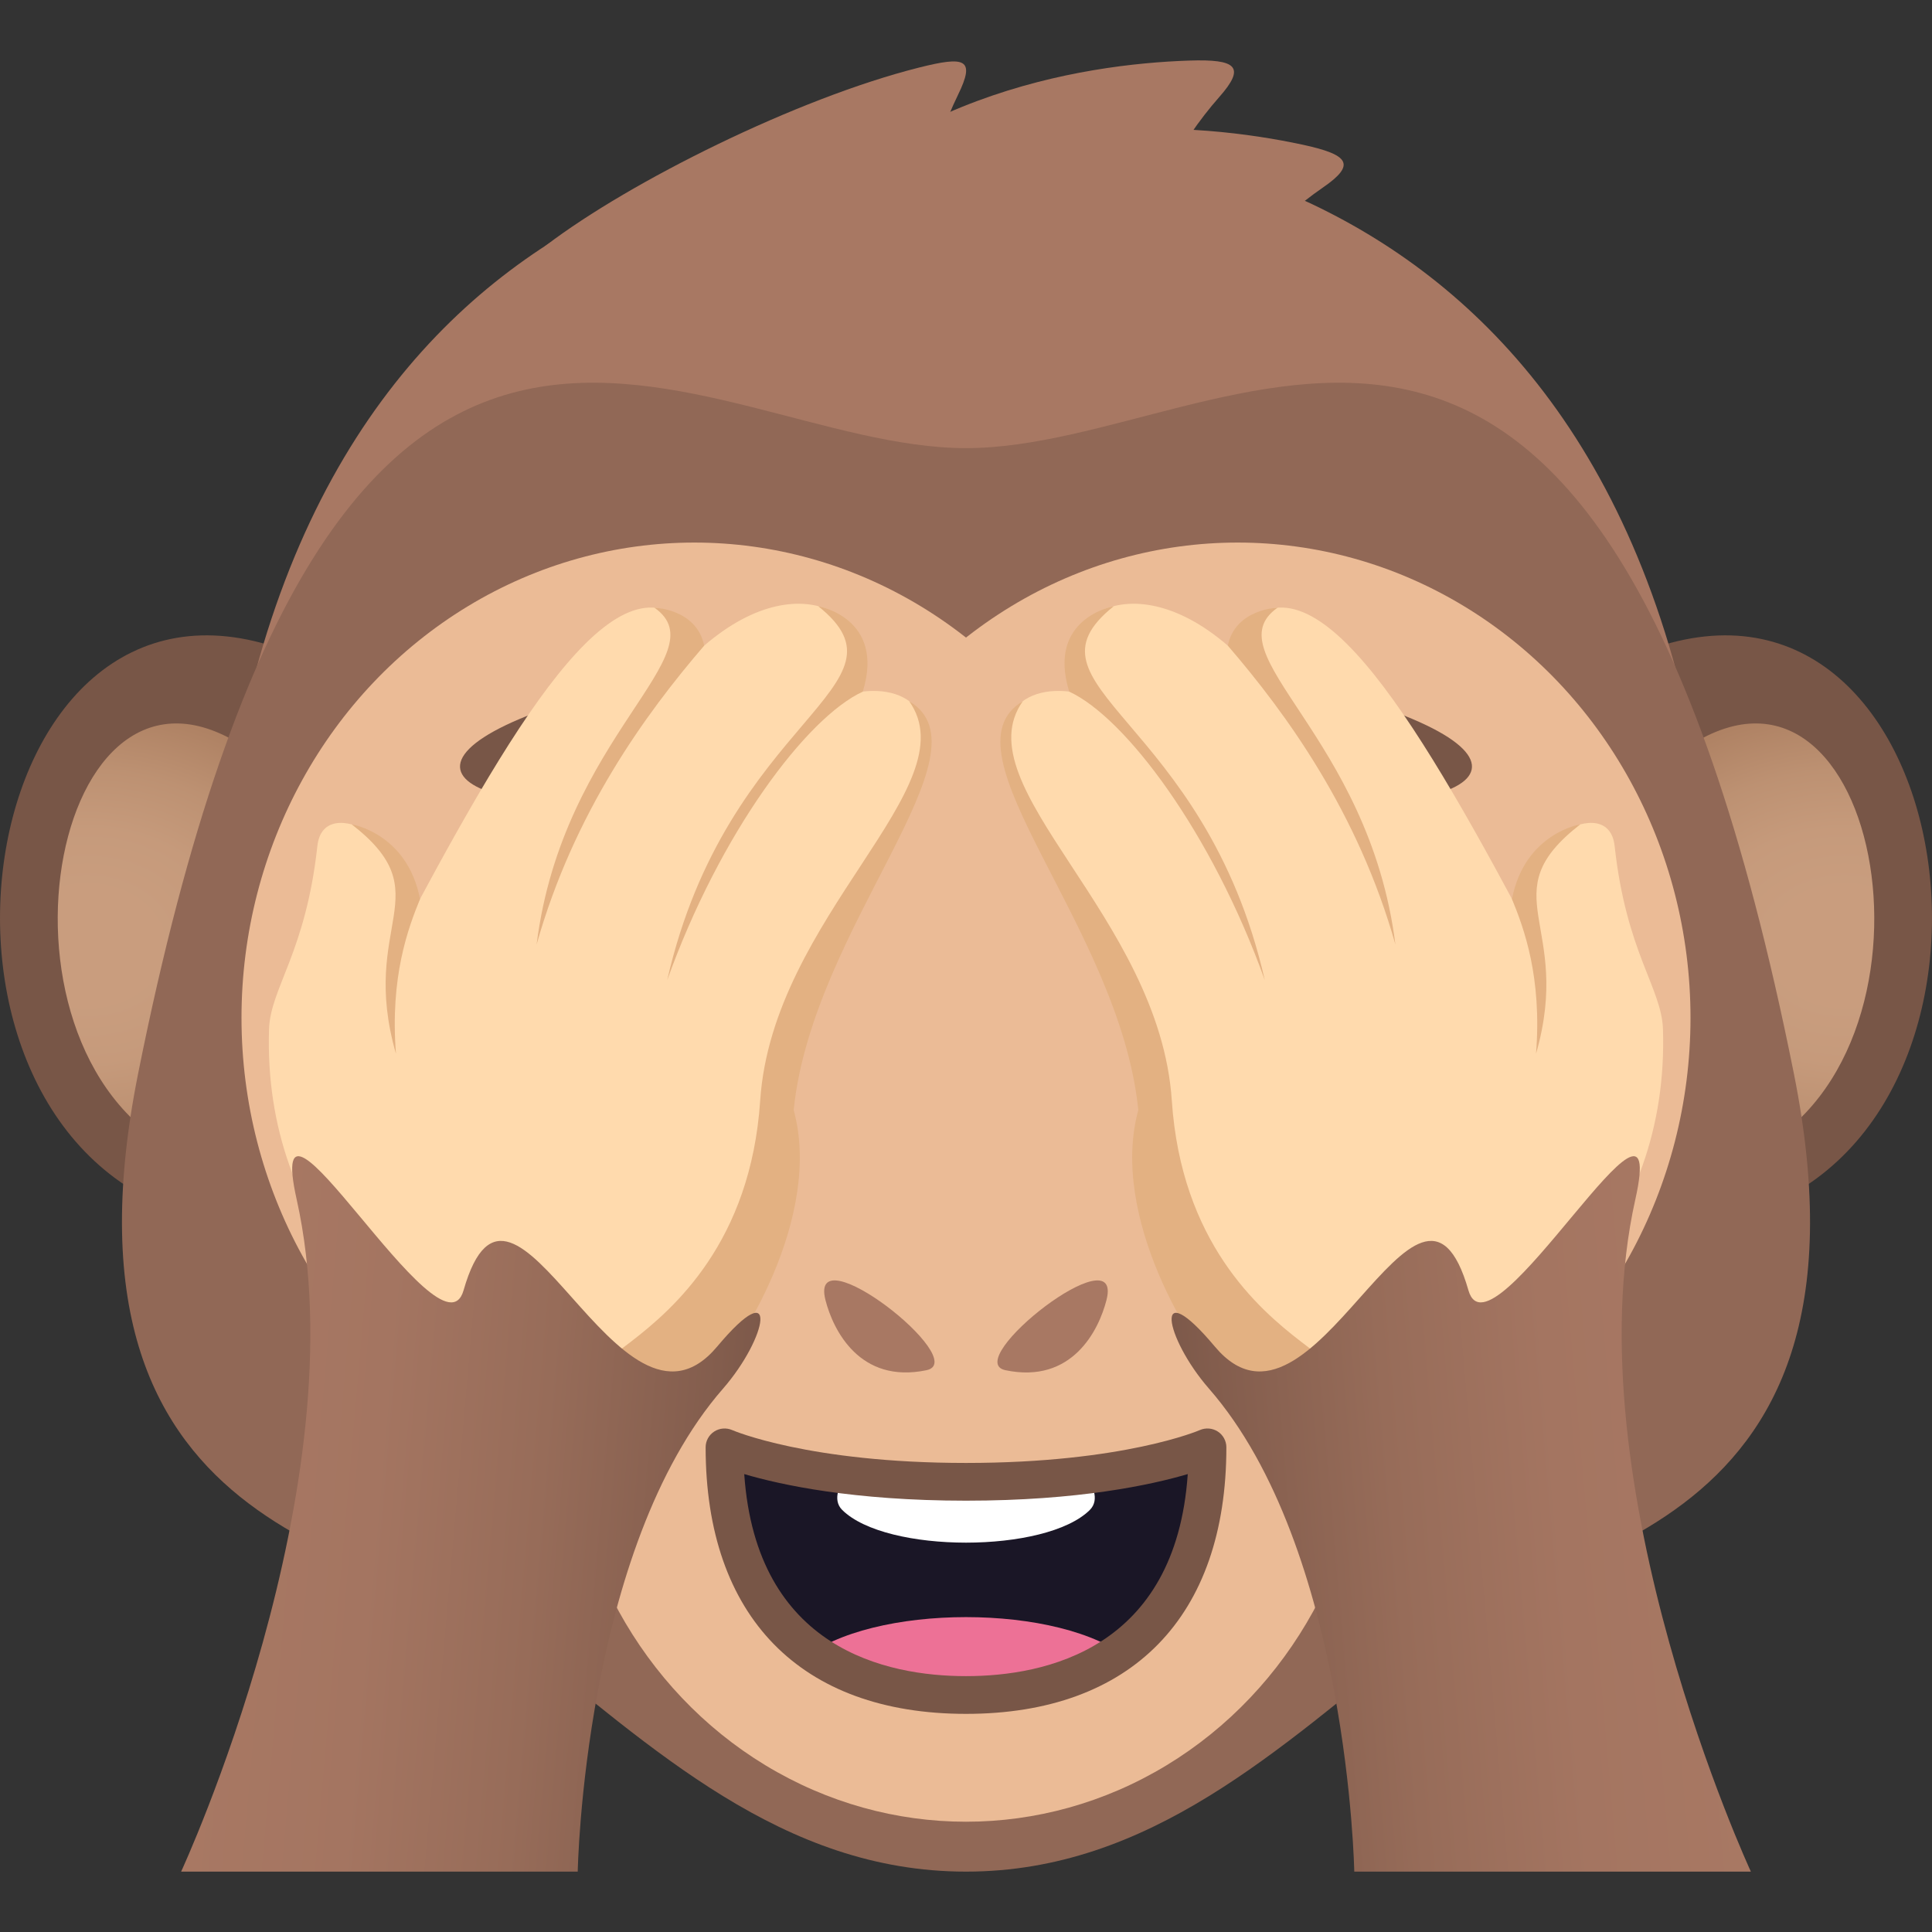
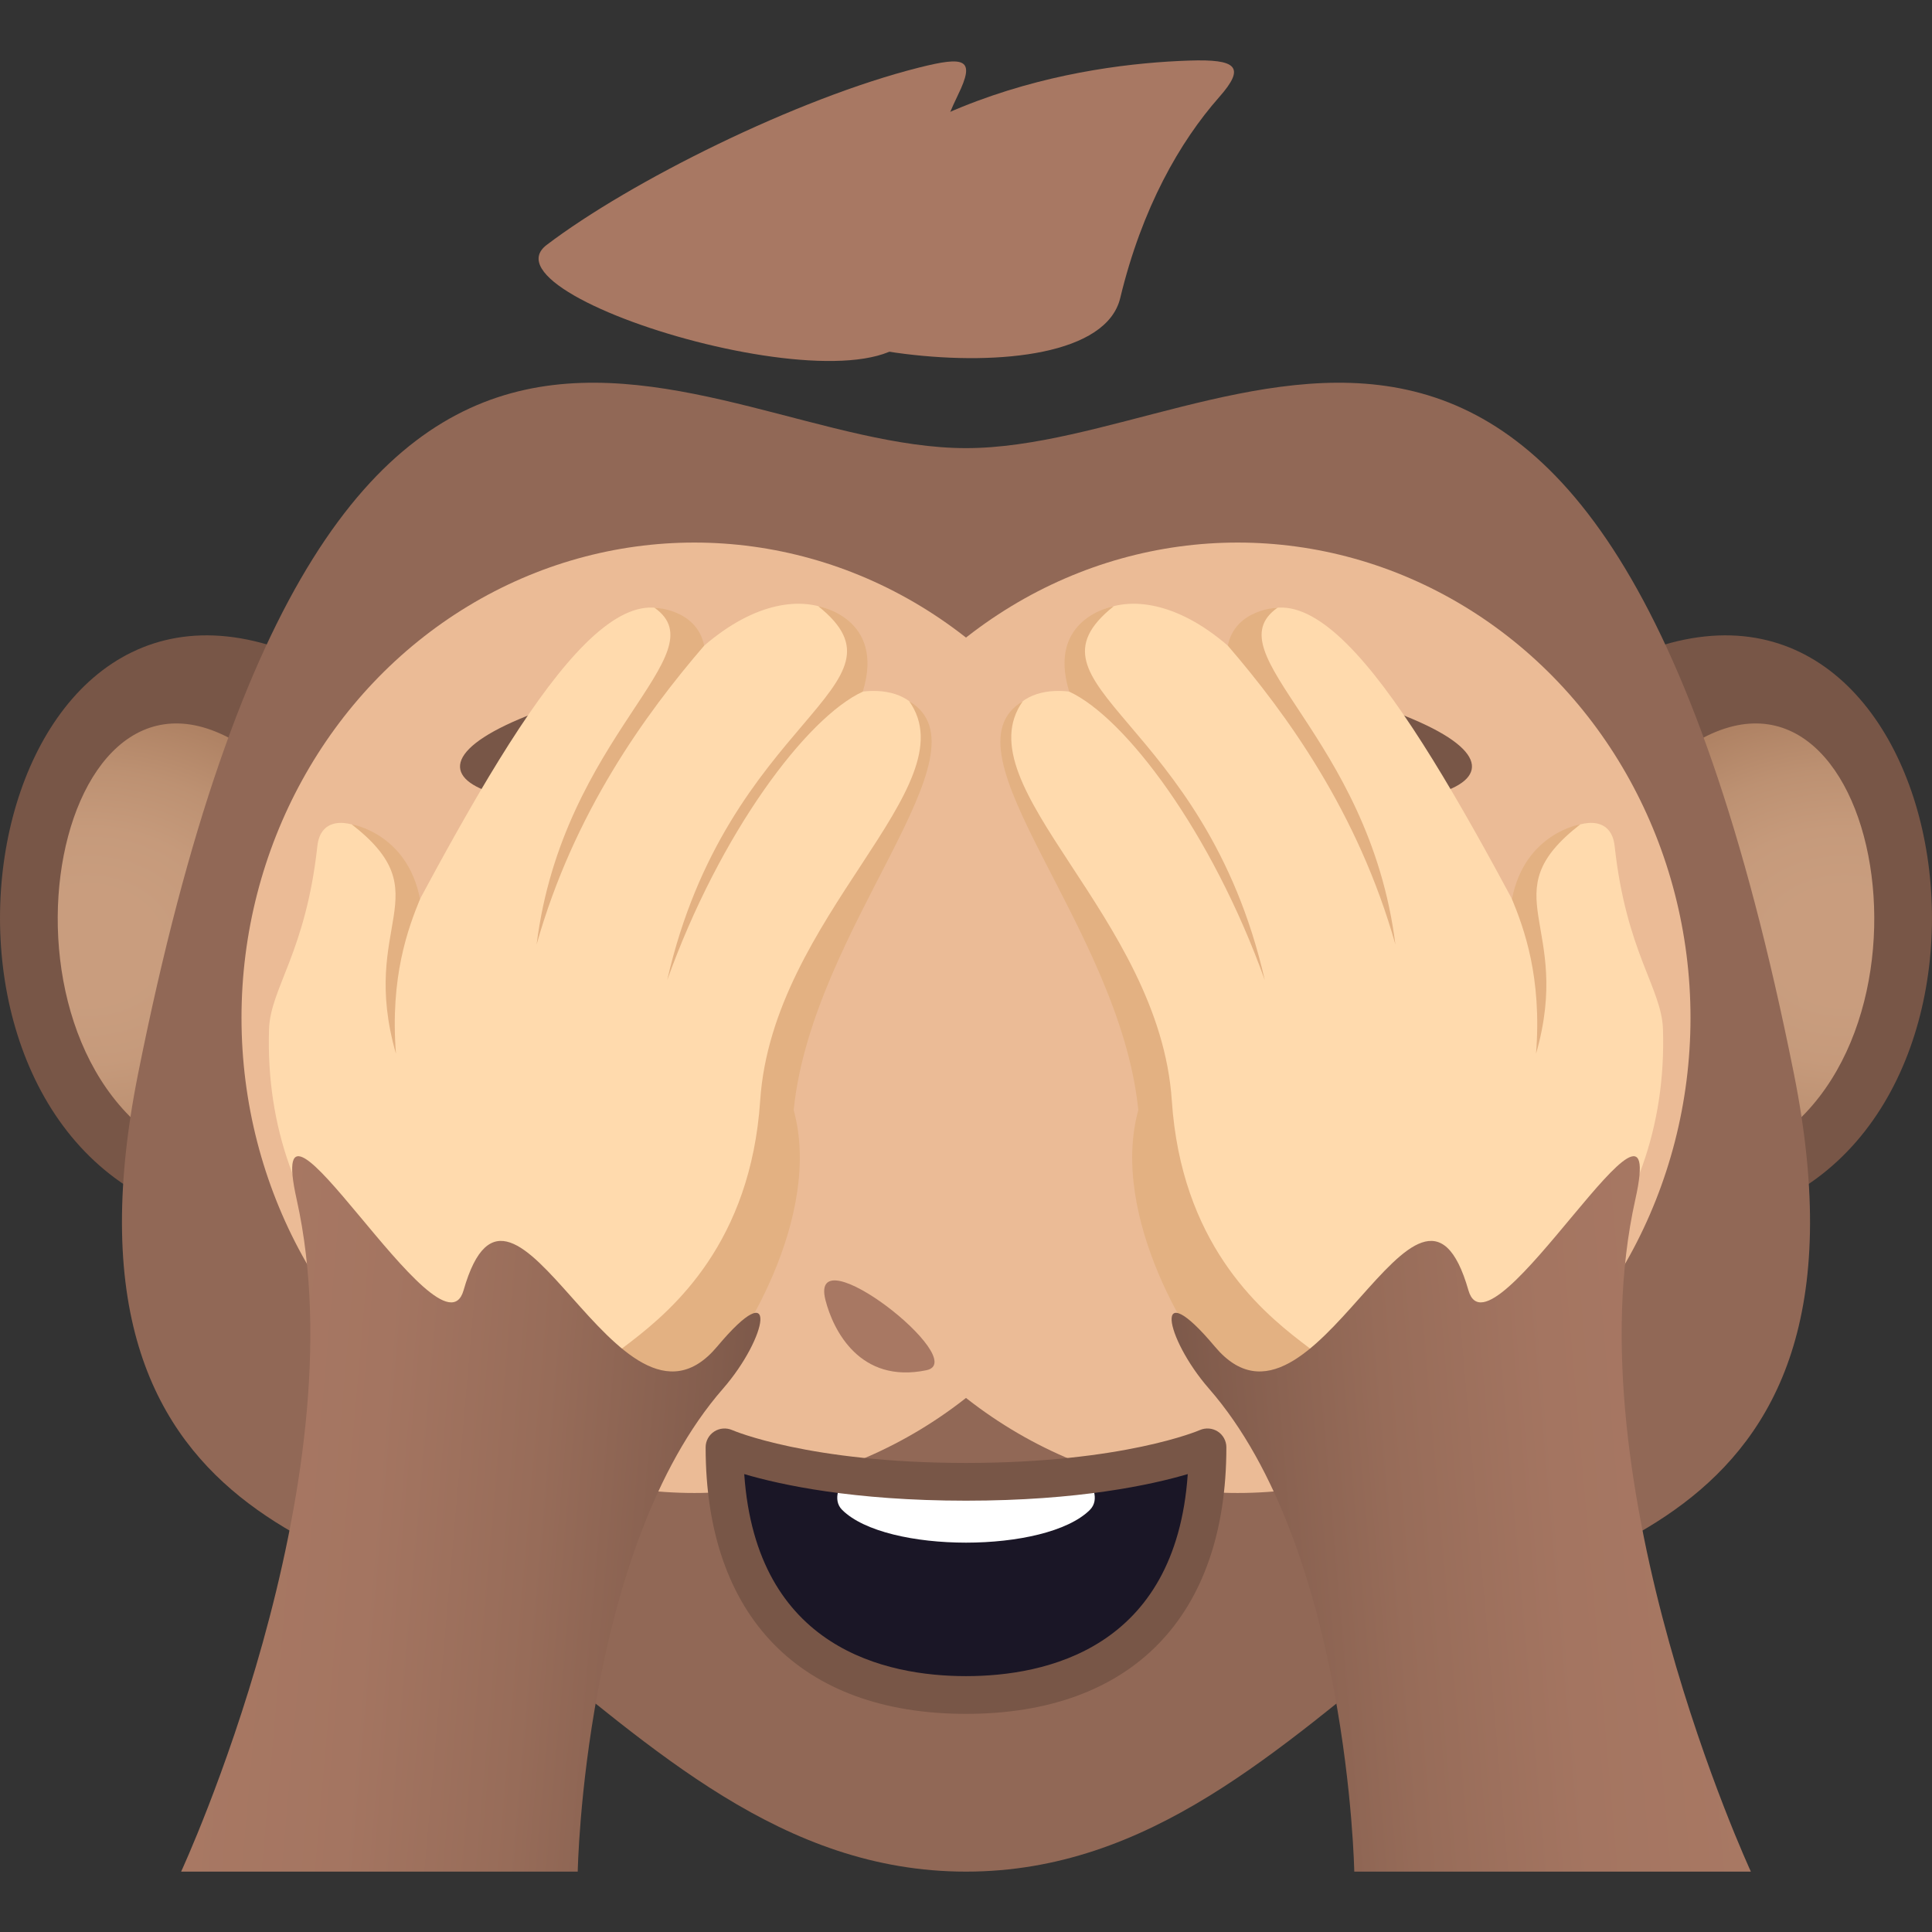
<svg xmlns="http://www.w3.org/2000/svg" xmlns:ns1="http://ns.adobe.com/AdobeSVGViewerExtensions/3.0/" version="1.1" id="Layer_1" x="0px" y="0px" width="64px" height="64px" viewBox="0 0 64 64" enable-background="new 0 0 64 64" xml:space="preserve">
  <rect x="0" y="0" width="64" height="64" fill="#333333" stroke="none" />
  <path fill="#A87863" d="M24.864,8.923c4.18-5.778,11.022-6.799,14.521-6.916c1.582-0.054,1.891,0.204,1.002,1.21  c-1.305,1.481-2.557,3.663-3.279,6.66C36.203,13.597,23.078,11.399,24.864,8.923z" />
-   <path fill="#A87863" d="M27.387,7.976c5.453-4.594,12.337-3.917,15.76-3.184c1.544,0.333,1.785,0.657,0.678,1.419  c-1.624,1.118-3.367,2.932-4.795,5.659C37.254,15.261,25.053,9.94,27.387,7.976z" />
  <path fill="#A87863" d="M18.11,8.113c2.759-2.097,8.284-4.856,12.331-5.874c1.533-0.386,1.881-0.296,1.293,0.906  c-0.863,1.77-1.485,4.202-1.383,7.277C30.476,14.244,15.686,9.956,18.11,8.113z" />
  <path fill="#785647" d="M59.422,39.529c8.541-4.907,4.486-23.824-6.834-17.024C48.043,25.235,54.824,42.171,59.422,39.529z" />
  <radialGradient id="SVGID_1_" cx="1092.335" cy="-893.435" r="8.572" gradientTransform="matrix(0 0.931 1.171 0 1107.312 -985.635)" gradientUnits="userSpaceOnUse">
    <stop offset="0.261" style="stop-color:#EBBB96" />
    <stop offset="0.485" style="stop-color:#E7B792" />
    <stop offset="0.729" style="stop-color:#DAAA85" />
    <stop offset="0.98" style="stop-color:#C69470" />
    <stop offset="1" style="stop-color:#C4926E" />
    <ns1:midPointStop offset="0.261" style="stop-color:#EBBB96" />
    <ns1:midPointStop offset="0.691" style="stop-color:#EBBB96" />
    <ns1:midPointStop offset="1" style="stop-color:#C4926E" />
  </radialGradient>
  <path opacity="0.7" fill="url(#SVGID_1_)" d="M58.766,37.757c6.209-4.208,3.031-18.552-3.906-12.188  C52.256,27.959,55.84,39.74,58.766,37.757z" />
  <path fill="#785647" d="M4.578,39.529c-8.541-4.907-4.486-23.824,6.834-17.024C15.957,25.235,9.176,42.171,4.578,39.529z" />
  <radialGradient id="SVGID_2_" cx="1092.335" cy="-1035.235" r="8.572" gradientTransform="matrix(0 0.931 -1.171 0 -1209.375 -985.635)" gradientUnits="userSpaceOnUse">
    <stop offset="0.261" style="stop-color:#EBBB96" />
    <stop offset="0.485" style="stop-color:#E7B792" />
    <stop offset="0.729" style="stop-color:#DAAA85" />
    <stop offset="0.98" style="stop-color:#C69470" />
    <stop offset="1" style="stop-color:#C4926E" />
    <ns1:midPointStop offset="0.261" style="stop-color:#EBBB96" />
    <ns1:midPointStop offset="0.691" style="stop-color:#EBBB96" />
    <ns1:midPointStop offset="1" style="stop-color:#C4926E" />
  </radialGradient>
  <path opacity="0.7" fill="url(#SVGID_2_)" d="M5.234,37.757c-6.209-4.208-3.031-18.552,3.906-12.188  C11.744,27.959,8.16,39.74,5.234,37.757z" />
-   <path fill="#A87863" d="M57,34.573C57,6.575,38.952,4.353,32,4.353S7,6.575,7,34.573C7,45.747,57,45.748,57,34.573z" />
  <path fill="#916856" d="M59.424,35.561C52.865,2.787,40.955,14.845,32,14.845S11.135,2.787,4.576,35.561  C1.379,51.535,13.377,51.334,17.055,54.27C21.623,57.916,25.914,62,32,62s10.377-4.084,14.945-7.73  C50.623,51.334,62.621,51.535,59.424,35.561z" />
  <radialGradient id="SVGID_3_" cx="32" cy="41.86" r="13.282" gradientTransform="matrix(1 0 0 1.05 0 2.476)" gradientUnits="userSpaceOnUse">
    <stop offset="0" style="stop-color:#EBBB96" />
    <stop offset="1" style="stop-color:#EBBB96" />
    <ns1:midPointStop offset="0" style="stop-color:#EBBB96" />
    <ns1:midPointStop offset="0.5" style="stop-color:#EBBB96" />
    <ns1:midPointStop offset="1" style="stop-color:#EBBB96" />
  </radialGradient>
-   <ellipse fill="url(#SVGID_3_)" cx="32" cy="46.408" rx="13.281" ry="13.939" />
  <radialGradient id="SVGID_4_" cx="41" cy="29.765" r="15" gradientTransform="matrix(1 0 0 1.05 0 2.476)" gradientUnits="userSpaceOnUse">
    <stop offset="0" style="stop-color:#EBBB96" />
    <stop offset="1" style="stop-color:#EBBB96" />
    <ns1:midPointStop offset="0" style="stop-color:#EBBB96" />
    <ns1:midPointStop offset="0.5" style="stop-color:#EBBB96" />
    <ns1:midPointStop offset="1" style="stop-color:#EBBB96" />
  </radialGradient>
  <ellipse fill="url(#SVGID_4_)" cx="41" cy="33.715" rx="15" ry="15.742" />
  <radialGradient id="SVGID_5_" cx="23" cy="29.765" r="15" gradientTransform="matrix(1 0 0 1.05 0 2.476)" gradientUnits="userSpaceOnUse">
    <stop offset="0" style="stop-color:#EBBB96" />
    <stop offset="1" style="stop-color:#EBBB96" />
    <ns1:midPointStop offset="0" style="stop-color:#EBBB96" />
    <ns1:midPointStop offset="0.5" style="stop-color:#EBBB96" />
    <ns1:midPointStop offset="1" style="stop-color:#EBBB96" />
  </radialGradient>
  <ellipse fill="url(#SVGID_5_)" cx="23" cy="33.715" rx="15" ry="15.742" />
-   <path fill="#A87863" d="M36.654,43.064c0.572-2.239-4.857,2.011-3.346,2.326C35.512,45.851,36.398,44.071,36.654,43.064z" />
  <path fill="#A87863" d="M27.344,43.064c-0.568-2.239,4.859,2.011,3.346,2.326C28.488,45.849,27.6,44.071,27.344,43.064z" />
  <path fill="#785647" d="M44.924,28.838c-5.318,0-7.401,4.506-6.938,8.021c0.346,2.612,13.538,2.612,13.877,0  C52.358,33.056,49.782,28.838,44.924,28.838z" />
  <path fill="#FFFFFF" d="M44.926,30.09c-3.834,0-6.939,2.855-6.939,6.374c0,3.041,3.105,6.374,6.939,6.374s6.938-3.886,6.938-6.374  C51.863,32.945,48.76,30.09,44.926,30.09z" />
  <ellipse fill="#1A1626" cx="44.258" cy="36.401" rx="5.181" ry="5.073" />
  <path fill="#FFFFFF" d="M43.846,33.864c0,1.844-2.826,1.844-2.826,0C41.02,32.018,43.846,32.018,43.846,33.864z" />
  <path fill="#785647" d="M19.076,28.838c5.32,0,7.403,4.506,6.938,8.021c-0.346,2.612-13.536,2.612-13.877,0  C11.644,33.056,14.218,28.838,19.076,28.838z" />
  <path fill="#FFFFFF" d="M19.076,30.09c3.834,0,6.938,2.855,6.938,6.374c0,3.041-3.104,6.374-6.938,6.374s-6.939-3.886-6.939-6.374  C12.137,32.945,15.242,30.09,19.076,30.09z" />
  <ellipse fill="#1A1626" cx="19.742" cy="36.401" rx="5.181" ry="5.073" />
  <path fill="#FFFFFF" d="M20.154,33.864c0,1.844,2.826,1.844,2.826,0C22.98,32.018,20.154,32.018,20.154,33.864z" />
  <path fill="#785647" d="M19.765,22.952c-8.298,2.328-3.978,4.478,3.271,3.372C27.125,25.7,25.227,21.419,19.765,22.952z" />
  <path fill="#785647" d="M44.234,22.952c-5.461-1.533-7.36,2.748-3.27,3.372C48.213,27.43,52.533,25.28,44.234,22.952z" />
  <path fill="#FFDAAD" d="M13.789,30.01c3.76-7.01,7.193-12.445,9.538-8.622c3.393-2.927,6.194-0.648,5.026,1.554  c1.986-0.356,3.124,1.056,1.816,3.443c-2.357,4.301-4.059,8.346-4.114,10.234C27.342,51.2,8.492,47.272,8.912,34.096  c0.042-1.361,1.216-2.542,1.601-6.069C10.715,26.169,13.903,28.021,13.789,30.01z" />
  <path fill="#E3B182" d="M22.102,32.468c1.753-4.886,4.619-8.7,6.478-9.556c0.757-2.442-1.475-2.831-1.475-2.831  C30.446,22.755,24.095,23.735,22.102,32.468z" />
  <path fill="#E3B182" d="M17.776,31.286c1.235-4.371,3.596-7.626,5.551-9.898c-0.251-1.221-1.649-1.258-1.649-1.258  C23.861,21.665,18.647,24.349,17.776,31.286z" />
  <path fill="#E3B182" d="M30.118,23.229c2.01,2.828-4.531,7.112-4.936,13.231c-0.629,9.368-10.198,8.837-1.728,9.236  c1.048-1.009,3.807-5.4,2.838-8.924C26.908,30.677,32.928,24.897,30.118,23.229z" />
  <path fill="#E3B182" d="M11.651,27.308c2.992,2.324,0.224,3.28,1.466,7.599c-0.2-2.545,0.4-4.153,0.797-5.125  C13.49,27.599,11.651,27.308,11.651,27.308z" />
  <linearGradient id="SVGID_6_" gradientUnits="userSpaceOnUse" x1="-21.059" y1="58.043" x2="-3.536" y2="58.043" gradientTransform="matrix(0.996 0.087 -0.087 0.996 33.084 -5.915)">
    <stop offset="0" style="stop-color:#A87863" />
    <stop offset="0.301" style="stop-color:#A47561" />
    <stop offset="0.613" style="stop-color:#976C59" />
    <stop offset="0.928" style="stop-color:#835D4D" />
    <stop offset="1" style="stop-color:#7D594A" />
    <ns1:midPointStop offset="0" style="stop-color:#A87863" />
    <ns1:midPointStop offset="0.7" style="stop-color:#A87863" />
    <ns1:midPointStop offset="1" style="stop-color:#7D594A" />
  </linearGradient>
  <path fill="url(#SVGID_6_)" d="M23.755,44.609c-3.264,3.89-6.758-7.602-8.399-1.865c-0.73,2.555-6.684-8.189-5.529-3.014  C11.937,49.183,6,62,6,62h13.138c0,0,0.193-10.705,4.811-15.997C25.432,44.303,25.835,42.128,23.755,44.609z" />
  <path fill="#FFDAAD" d="M50.211,30.01c-3.76-7.01-7.193-12.445-9.538-8.622c-3.393-2.927-6.194-0.648-5.026,1.554  c-1.986-0.356-3.124,1.056-1.816,3.443c2.357,4.301,4.059,8.346,4.114,10.234C36.658,51.2,55.508,47.272,55.088,34.096  c-0.042-1.361-1.216-2.542-1.601-6.069C53.285,26.169,50.097,28.021,50.211,30.01z" />
  <path fill="#E3B182" d="M41.898,32.468c-1.753-4.886-4.619-8.7-6.478-9.556c-0.757-2.442,1.475-2.831,1.475-2.831  C33.554,22.755,39.905,23.735,41.898,32.468z" />
  <path fill="#E3B182" d="M46.224,31.286c-1.235-4.371-3.596-7.626-5.551-9.898c0.251-1.221,1.649-1.258,1.649-1.258  C40.139,21.665,45.353,24.349,46.224,31.286z" />
  <path fill="#E3B182" d="M33.882,23.229c-2.01,2.828,4.531,7.112,4.936,13.231c0.629,9.368,10.198,8.837,1.728,9.236  c-1.048-1.009-3.807-5.4-2.838-8.924C37.092,30.677,31.072,24.897,33.882,23.229z" />
  <path fill="#E3B182" d="M52.349,27.308c-2.992,2.324-0.224,3.28-1.466,7.599c0.2-2.545-0.4-4.153-0.797-5.125  C50.51,27.599,52.349,27.308,52.349,27.308z" />
  <linearGradient id="SVGID_7_" gradientUnits="userSpaceOnUse" x1="51.857" y1="51.66" x2="69.38" y2="51.66" gradientTransform="matrix(-0.996 0.087 0.087 0.996 104.112 -5.915)">
    <stop offset="0" style="stop-color:#A87863" />
    <stop offset="0.301" style="stop-color:#A47561" />
    <stop offset="0.613" style="stop-color:#976C59" />
    <stop offset="0.928" style="stop-color:#835D4D" />
    <stop offset="1" style="stop-color:#7D594A" />
    <ns1:midPointStop offset="0" style="stop-color:#A87863" />
    <ns1:midPointStop offset="0.7" style="stop-color:#A87863" />
    <ns1:midPointStop offset="1" style="stop-color:#7D594A" />
  </linearGradient>
  <path fill="url(#SVGID_7_)" d="M40.245,44.609c3.264,3.89,6.758-7.602,8.399-1.865c0.73,2.555,6.684-8.189,5.529-3.014  C52.063,49.183,58,62,58,62H44.862c0,0-0.193-10.705-4.811-15.997C38.568,44.303,38.165,42.128,40.245,44.609z" />
  <path fill="#1A1626" d="M40,47.944c0,5.917-3.582,8.205-8,8.205c-4.417,0-8-2.288-8-8.205c0,0,5.98,1.143,8,1.143  C34.021,49.087,40,47.944,40,47.944z" />
  <path fill="#FFFFFF" d="M27.9,50.02c1.457,1.443,6.745,1.443,8.201,0c0.361-0.357,0.018-0.893,0.018-0.893h-8.234  C27.885,49.127,27.538,49.662,27.9,50.02z" />
-   <path fill="#ED7196" d="M37.422,54.982c-2.247-1.884-8.596-1.884-10.842,0c1.427,0.9,3.326,1.166,5.42,1.166  S35.996,55.883,37.422,54.982z" />
  <path fill="#785647" d="M32,56.774c-5.48,0-8.625-3.219-8.625-8.83c0-0.211,0.107-0.408,0.285-0.523  c0.176-0.114,0.4-0.132,0.594-0.048c0.025,0.011,2.531,1.089,7.746,1.089c5.216,0,7.723-1.078,7.746-1.089  c0.193-0.084,0.418-0.066,0.595,0.048c0.177,0.115,0.284,0.313,0.284,0.523C40.625,53.556,37.482,56.774,32,56.774z M24.654,48.831  c0.398,5.798,4.721,6.693,7.346,6.693c2.626,0,6.948-0.896,7.346-6.693c-1.203,0.355-3.613,0.881-7.346,0.881  S25.857,49.187,24.654,48.831z" />
</svg>